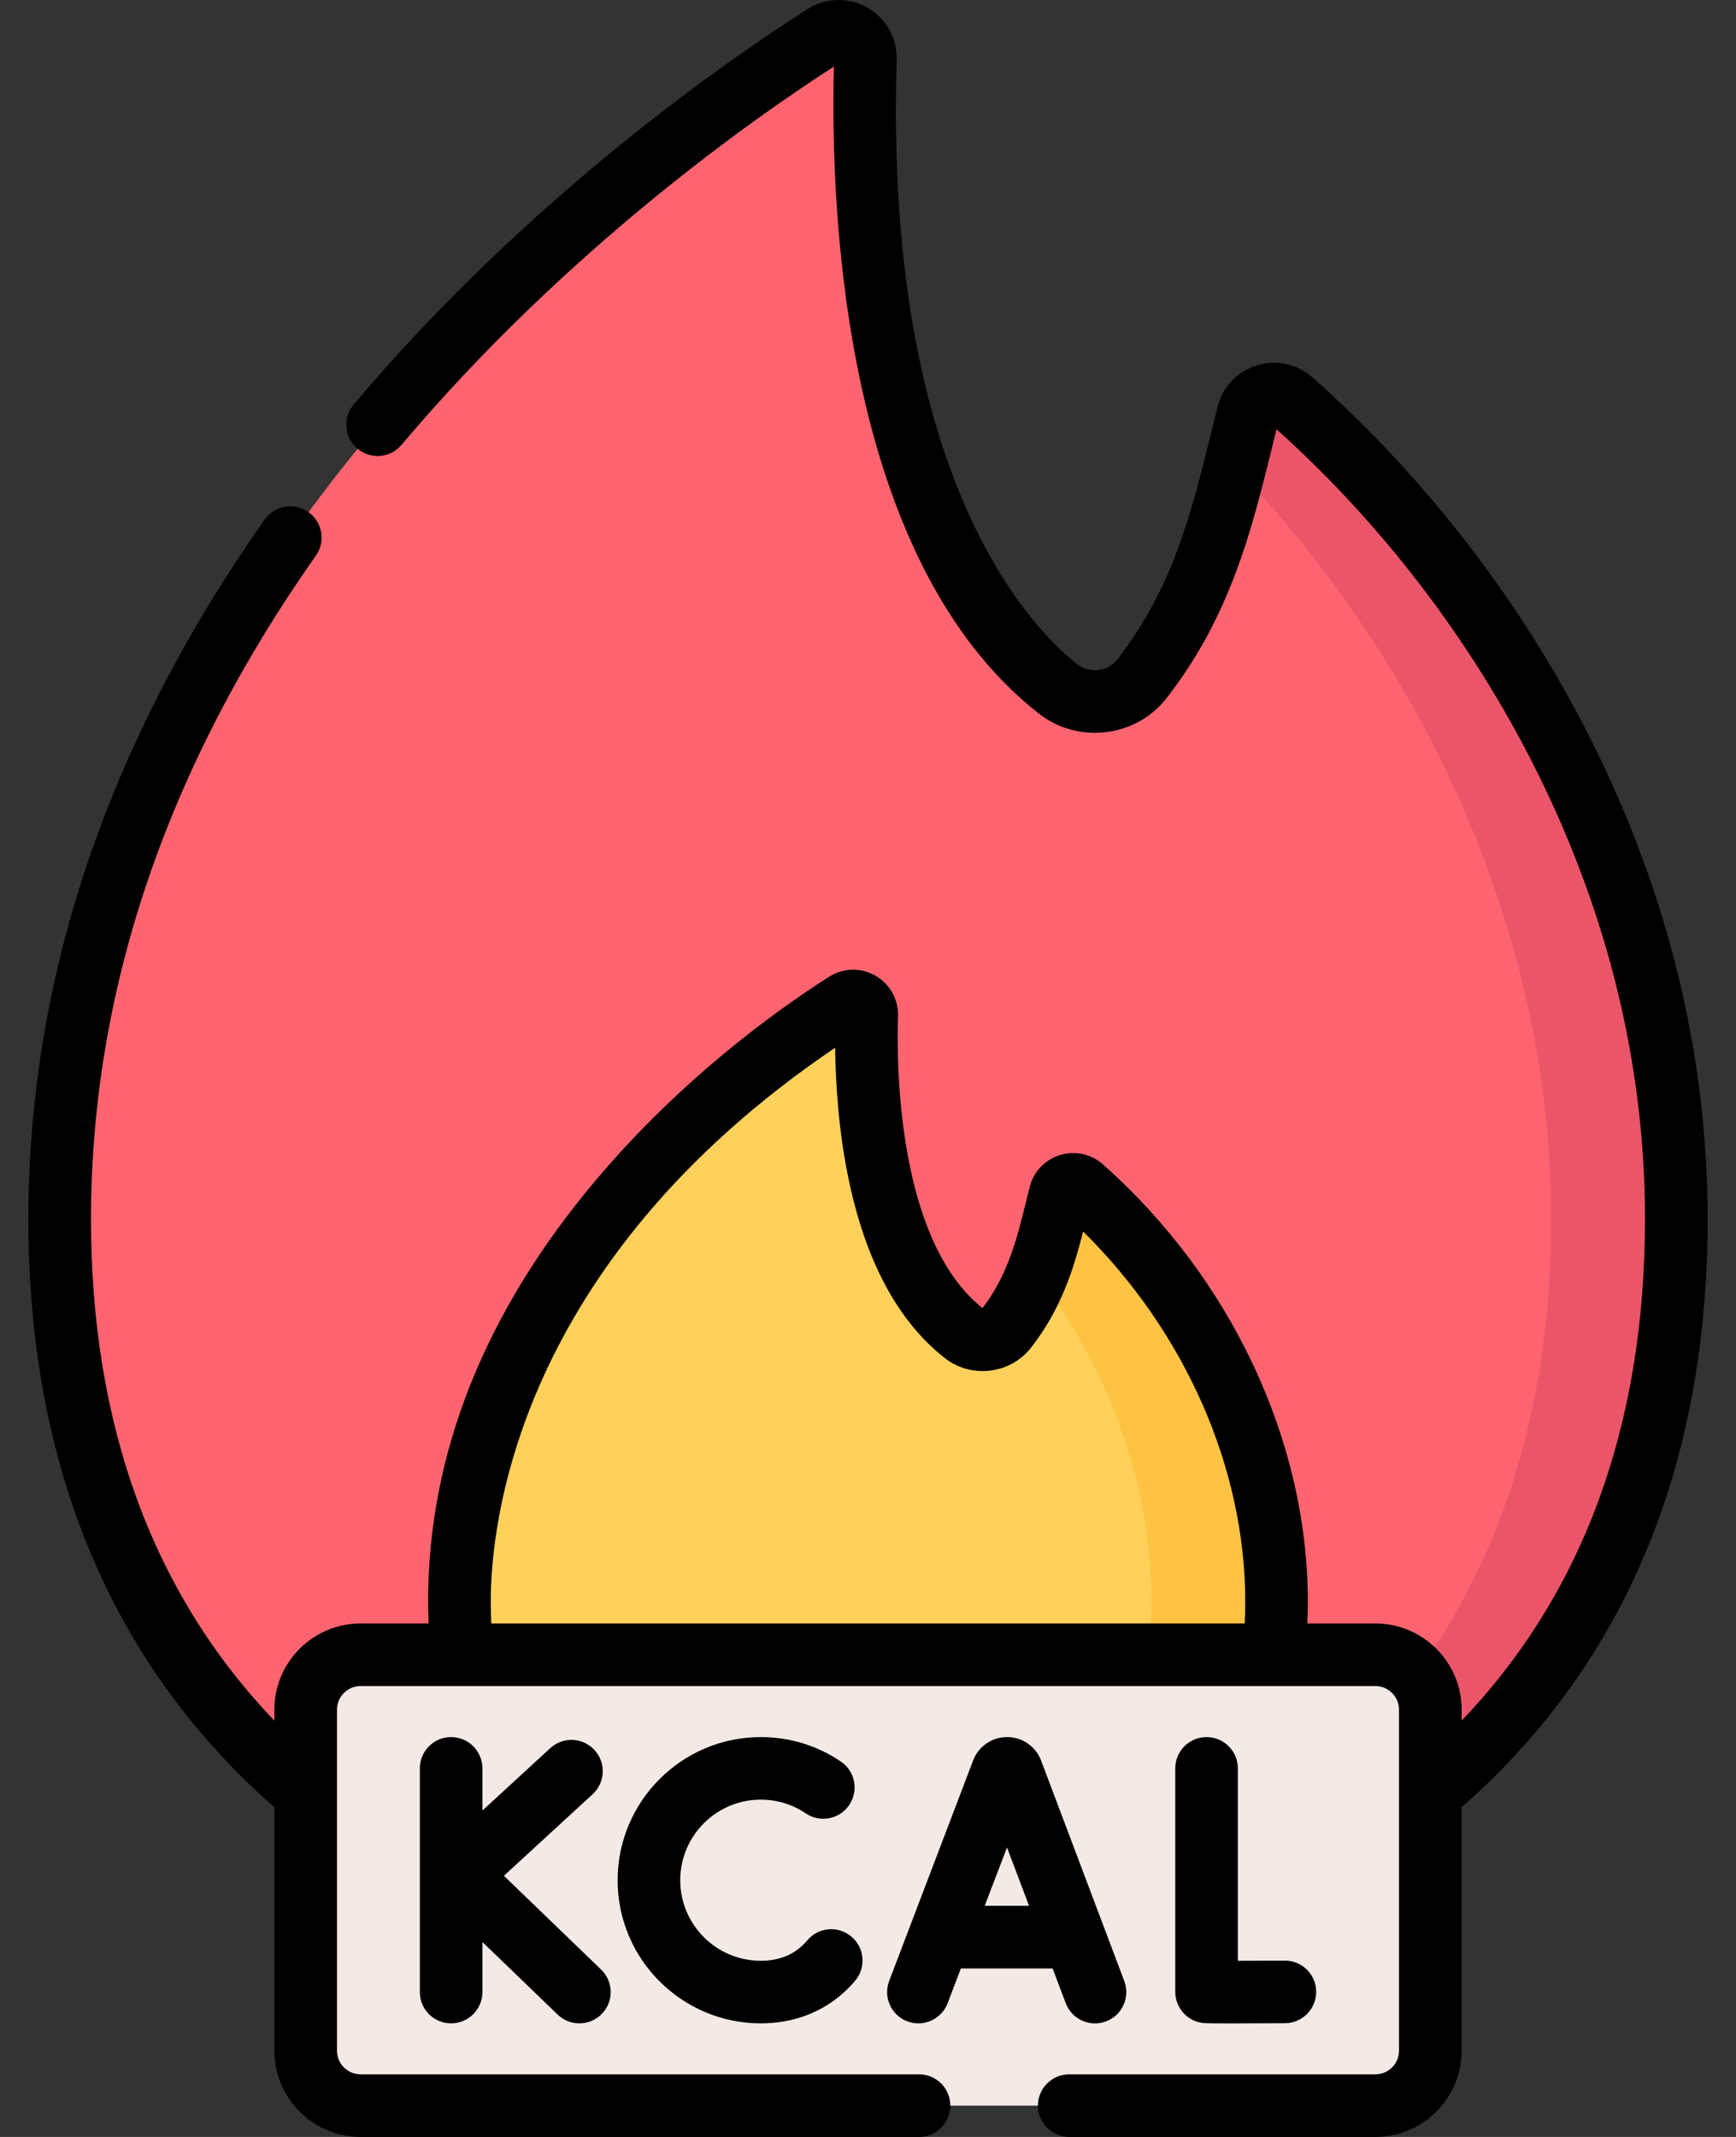
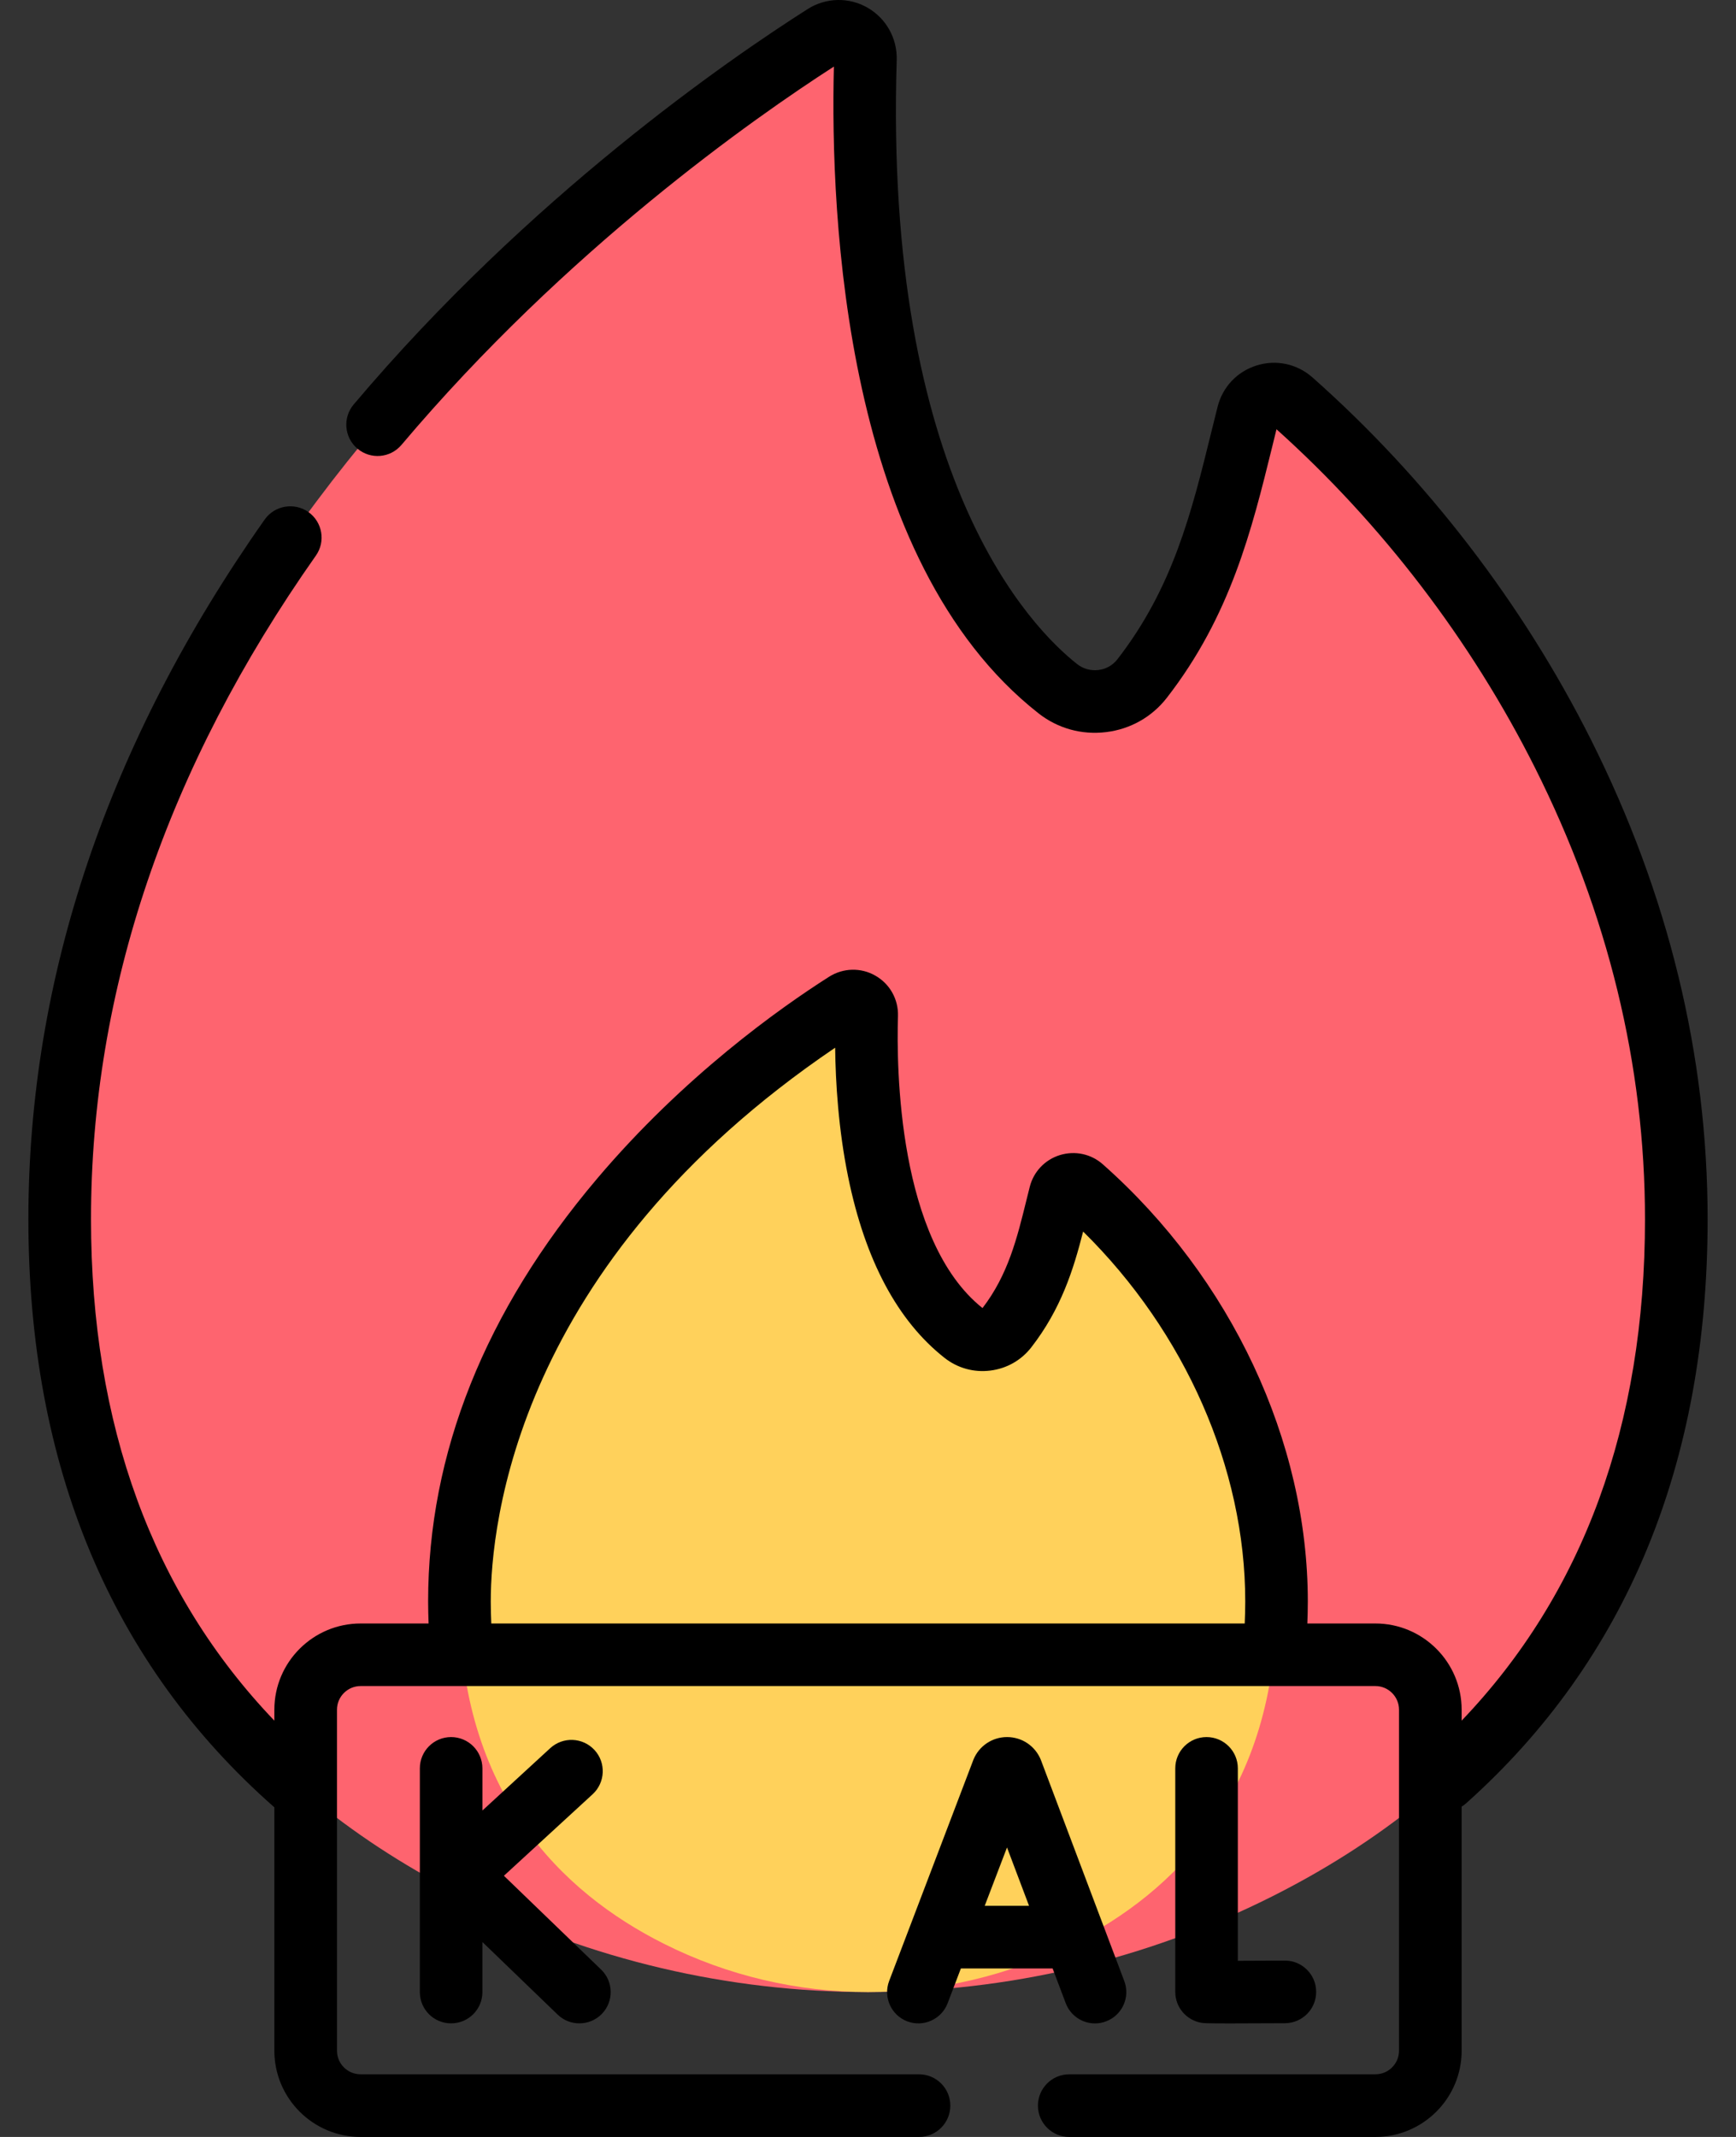
<svg xmlns="http://www.w3.org/2000/svg" width="26" height="32" viewBox="0 0 26 32" fill="none">
  <rect x="0" y="0" width="26" height="32" fill="#333333" stroke="none" />
  <path d="M18.691 6.205C18.351 7.556 18.09 8.894 17.105 10.161C16.802 10.552 16.233 10.619 15.843 10.313C13.019 8.096 12.901 2.834 12.961 0.881C12.971 0.56 12.618 0.359 12.347 0.531C9.829 2.131 0.894 8.497 0.894 18.256C0.894 23.936 3.921 26.877 6.947 28.398C10.747 30.308 15.253 30.308 19.053 28.398C22.079 26.877 25.106 23.936 25.106 18.256C25.106 13.219 22.5 8.795 19.346 6.003C19.12 5.803 18.764 5.913 18.691 6.205Z" fill="#FE646F" />
  <path d="M15.876 17.889C15.704 18.572 15.573 19.248 15.075 19.889C14.921 20.086 14.634 20.12 14.437 19.966C13.01 18.845 12.95 16.186 12.98 15.199C12.985 15.036 12.807 14.935 12.67 15.022C11.398 15.83 6.881 19.048 6.881 23.98C6.881 26.851 8.411 28.338 9.941 29.106C11.861 30.072 14.139 30.072 16.059 29.106C17.589 28.338 19.119 26.851 19.119 23.98C19.119 21.434 17.802 19.198 16.207 17.787C16.094 17.686 15.913 17.742 15.876 17.889Z" fill="#FFD15B" />
-   <path d="M19.346 6.003C19.12 5.803 18.764 5.913 18.691 6.205C18.625 6.467 18.562 6.728 18.496 6.989C21.17 9.782 23.231 13.777 23.231 18.256C23.231 23.936 20.204 26.877 17.178 28.398C15.564 29.209 13.823 29.674 12.063 29.797C14.447 29.962 16.867 29.497 19.053 28.398C22.079 26.877 25.106 23.936 25.106 18.256C25.106 13.219 22.5 8.795 19.346 6.003Z" fill="#EB5569" />
-   <path d="M16.207 17.787C16.094 17.686 15.913 17.742 15.876 17.889C15.775 18.292 15.687 18.692 15.53 19.085C16.536 20.415 17.244 22.114 17.244 23.98C17.244 26.851 15.714 28.338 14.184 29.106C13.511 29.445 12.793 29.664 12.063 29.765C13.415 29.952 14.812 29.733 16.059 29.106C17.589 28.338 19.119 26.851 19.119 23.98C19.119 21.434 17.802 19.198 16.207 17.787Z" fill="#FFC344" />
-   <path d="M20.599 31.531H5.401C4.947 31.531 4.578 31.163 4.578 30.709V25.602C4.578 25.148 4.947 24.78 5.401 24.78H20.599C21.054 24.78 21.422 25.148 21.422 25.602V30.709C21.422 31.163 21.053 31.531 20.599 31.531Z" fill="#F3EAE6" />
  <path d="M23.828 11.077C22.805 9.038 21.362 7.162 19.657 5.652C19.427 5.449 19.115 5.381 18.823 5.472C18.53 5.562 18.311 5.794 18.236 6.091C18.204 6.217 18.173 6.343 18.142 6.469C17.847 7.669 17.567 8.802 16.735 9.873C16.666 9.962 16.566 10.019 16.452 10.033C16.337 10.047 16.223 10.016 16.133 9.945C15.45 9.409 13.236 7.171 13.43 0.896C13.439 0.573 13.271 0.274 12.991 0.114C12.711 -0.046 12.368 -0.037 12.096 0.136C10.928 0.878 7.928 2.94 5.297 6.057C5.13 6.255 5.155 6.551 5.353 6.718C5.551 6.885 5.846 6.86 6.013 6.662C8.482 3.737 11.288 1.77 12.489 0.997C12.433 3.248 12.648 8.4 15.554 10.682C15.842 10.908 16.201 11.008 16.567 10.963C16.93 10.919 17.253 10.736 17.476 10.449C18.43 9.22 18.747 7.935 19.053 6.693C19.074 6.605 19.096 6.516 19.118 6.428C20.699 7.846 22.036 9.597 22.99 11.498C24.083 13.677 24.637 15.951 24.637 18.257C24.637 21.339 23.713 23.861 21.891 25.766V25.602C21.891 24.89 21.311 24.311 20.599 24.311H19.58C19.584 24.202 19.587 24.092 19.587 23.981C19.587 21.584 18.44 19.138 16.518 17.436C16.341 17.279 16.1 17.228 15.874 17.297C15.649 17.367 15.479 17.546 15.422 17.775C15.405 17.839 15.39 17.903 15.374 17.967C15.232 18.544 15.098 19.089 14.715 19.588C13.447 18.577 13.425 15.985 13.449 15.213C13.456 14.964 13.327 14.733 13.11 14.61C12.894 14.486 12.629 14.493 12.418 14.626C11.677 15.097 10.24 16.117 8.941 17.652C7.263 19.634 6.412 21.763 6.412 23.981C6.412 24.091 6.415 24.202 6.419 24.311H5.401C4.689 24.311 4.109 24.89 4.109 25.602V25.766C2.286 23.861 1.363 21.339 1.363 18.256C1.363 14.837 2.496 11.494 4.731 8.32C4.88 8.109 4.829 7.816 4.618 7.667C4.406 7.518 4.113 7.569 3.964 7.78C1.616 11.115 0.425 14.64 0.425 18.256C0.425 21.952 1.665 24.915 4.109 27.064V30.709C4.109 31.421 4.689 32 5.401 32H13.764C14.023 32 14.233 31.79 14.233 31.531C14.233 31.272 14.023 31.062 13.764 31.062H5.401C5.206 31.062 5.047 30.904 5.047 30.709V25.602C5.047 25.407 5.206 25.248 5.401 25.248H20.599C20.794 25.248 20.953 25.407 20.953 25.602V30.709C20.953 30.904 20.794 31.062 20.599 31.062H16.014C15.755 31.062 15.545 31.272 15.545 31.531C15.545 31.79 15.755 32 16.014 32H20.599C21.311 32 21.891 31.421 21.891 30.709V27.054C21.915 27.039 21.938 27.022 21.96 27.002C24.359 24.858 25.575 21.916 25.575 18.256C25.575 15.804 24.987 13.388 23.828 11.077ZM7.35 23.981C7.35 22.835 7.73 18.925 12.508 15.689C12.514 16.209 12.557 16.913 12.703 17.626C12.957 18.87 13.443 19.781 14.148 20.335C14.342 20.487 14.585 20.555 14.831 20.524C15.076 20.494 15.294 20.371 15.445 20.177C15.892 19.601 16.076 19.015 16.222 18.442C17.749 19.946 18.65 21.986 18.65 23.981C18.65 24.092 18.647 24.202 18.642 24.311H7.358C7.353 24.202 7.35 24.092 7.35 23.981Z" fill="black" />
  <path d="M15.961 29.996C16.032 30.184 16.21 30.3 16.4 30.3C16.455 30.3 16.511 30.29 16.565 30.269C16.808 30.178 16.93 29.907 16.838 29.665L15.592 26.362C15.59 26.358 15.589 26.354 15.587 26.349C15.502 26.144 15.305 26.012 15.083 26.012C15.083 26.012 15.083 26.012 15.082 26.012C14.861 26.012 14.663 26.145 14.579 26.35C14.578 26.354 14.576 26.357 14.575 26.361L13.317 29.664C13.225 29.906 13.346 30.177 13.588 30.269C13.829 30.361 14.101 30.239 14.193 29.997L14.391 29.477H15.765L15.961 29.996ZM14.748 28.539L15.082 27.665L15.412 28.539H14.748Z" fill="black" />
  <path d="M18.07 26.012C17.811 26.012 17.602 26.222 17.602 26.48V29.828C17.602 30.056 17.766 30.251 17.991 30.29C18.025 30.296 18.049 30.3 18.421 30.3C18.601 30.3 18.862 30.299 19.246 30.297C19.505 30.295 19.714 30.084 19.712 29.825C19.711 29.567 19.501 29.359 19.244 29.359C19.243 29.359 19.242 29.359 19.241 29.359C19.027 29.36 18.761 29.361 18.539 29.362V26.48C18.539 26.222 18.329 26.012 18.07 26.012Z" fill="black" />
  <path d="M6.756 26.012C6.497 26.012 6.288 26.222 6.288 26.48V29.831C6.288 30.09 6.497 30.299 6.756 30.299C7.015 30.299 7.225 30.09 7.225 29.831V29.081L8.352 30.168C8.443 30.256 8.56 30.299 8.677 30.299C8.8 30.299 8.923 30.252 9.015 30.156C9.195 29.97 9.189 29.673 9.003 29.494L7.547 28.089L8.876 26.868C9.066 26.693 9.079 26.396 8.904 26.206C8.728 26.015 8.432 26.003 8.241 26.178L7.225 27.112V26.481C7.225 26.222 7.015 26.012 6.756 26.012Z" fill="black" />
-   <path d="M11.394 26.949C11.636 26.949 11.869 27.02 12.068 27.155C12.283 27.3 12.574 27.244 12.719 27.029C12.864 26.814 12.808 26.523 12.593 26.378C12.238 26.138 11.824 26.012 11.394 26.012C10.212 26.012 9.25 26.974 9.25 28.156C9.25 29.338 10.212 30.299 11.394 30.299C11.868 30.299 12.294 30.143 12.625 29.848C12.69 29.79 12.752 29.727 12.809 29.659C12.975 29.461 12.949 29.165 12.751 28.999C12.552 28.832 12.256 28.858 12.09 29.057C12.063 29.09 12.033 29.12 12.002 29.148C11.842 29.29 11.638 29.362 11.394 29.362C10.729 29.362 10.188 28.821 10.188 28.156C10.188 27.49 10.729 26.949 11.394 26.949Z" fill="black" />
</svg>